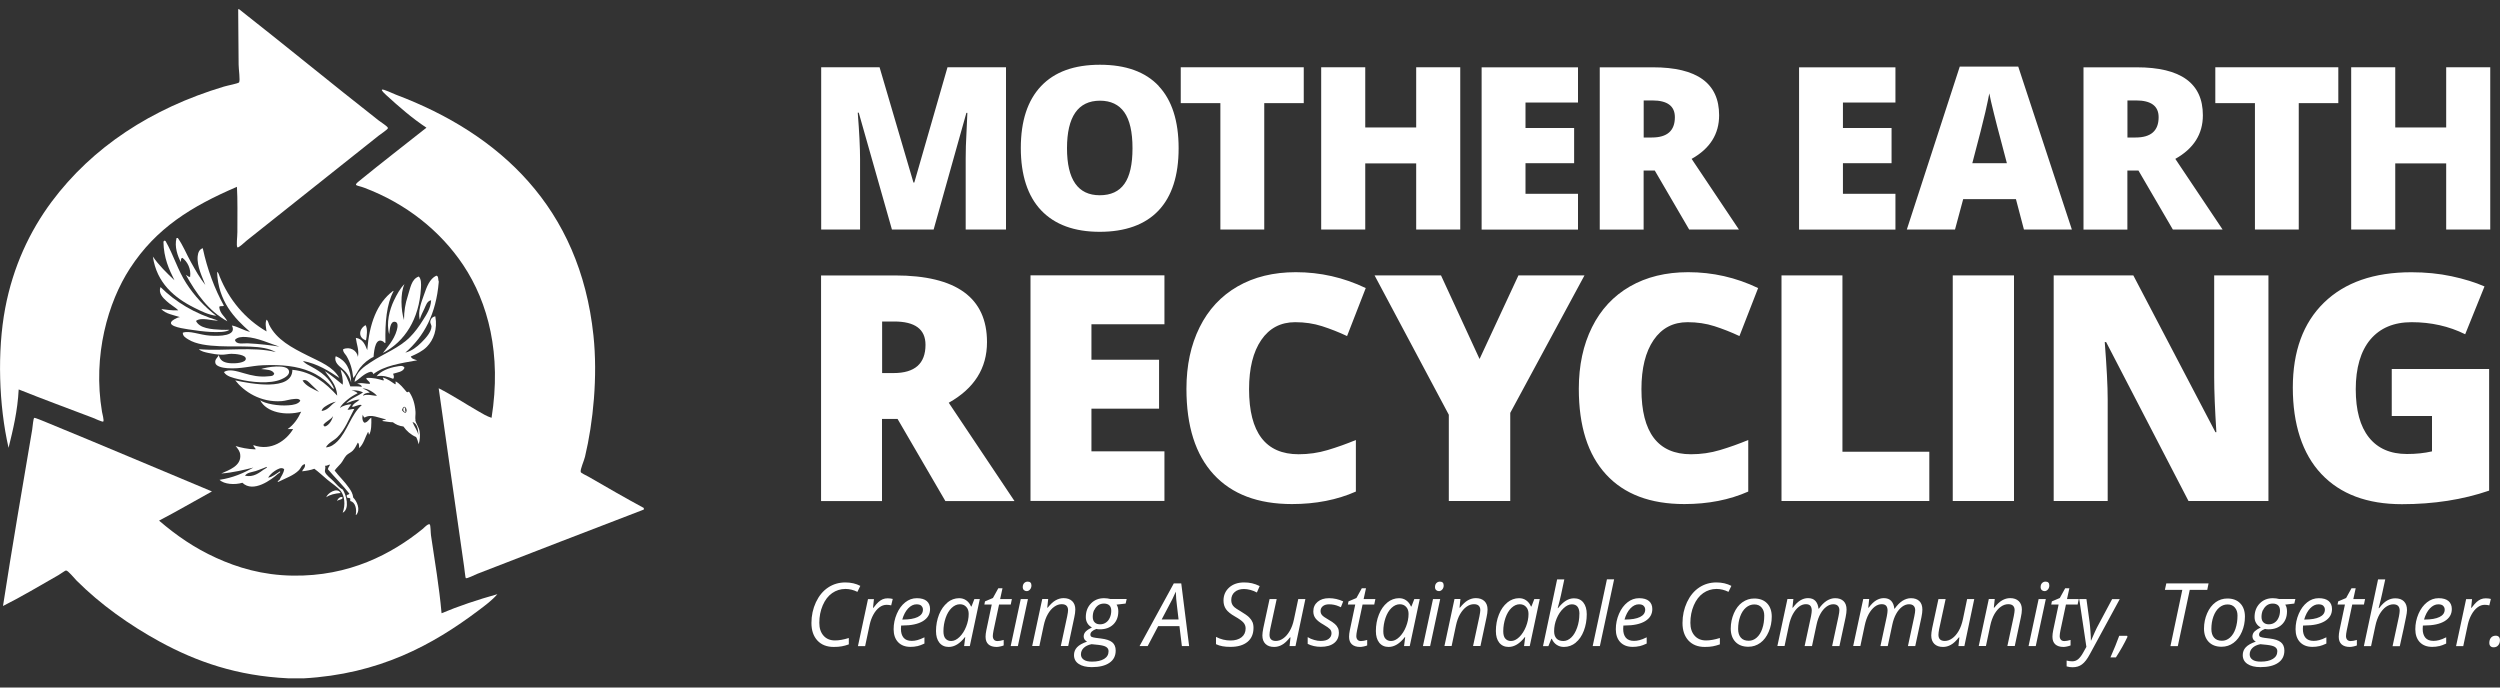
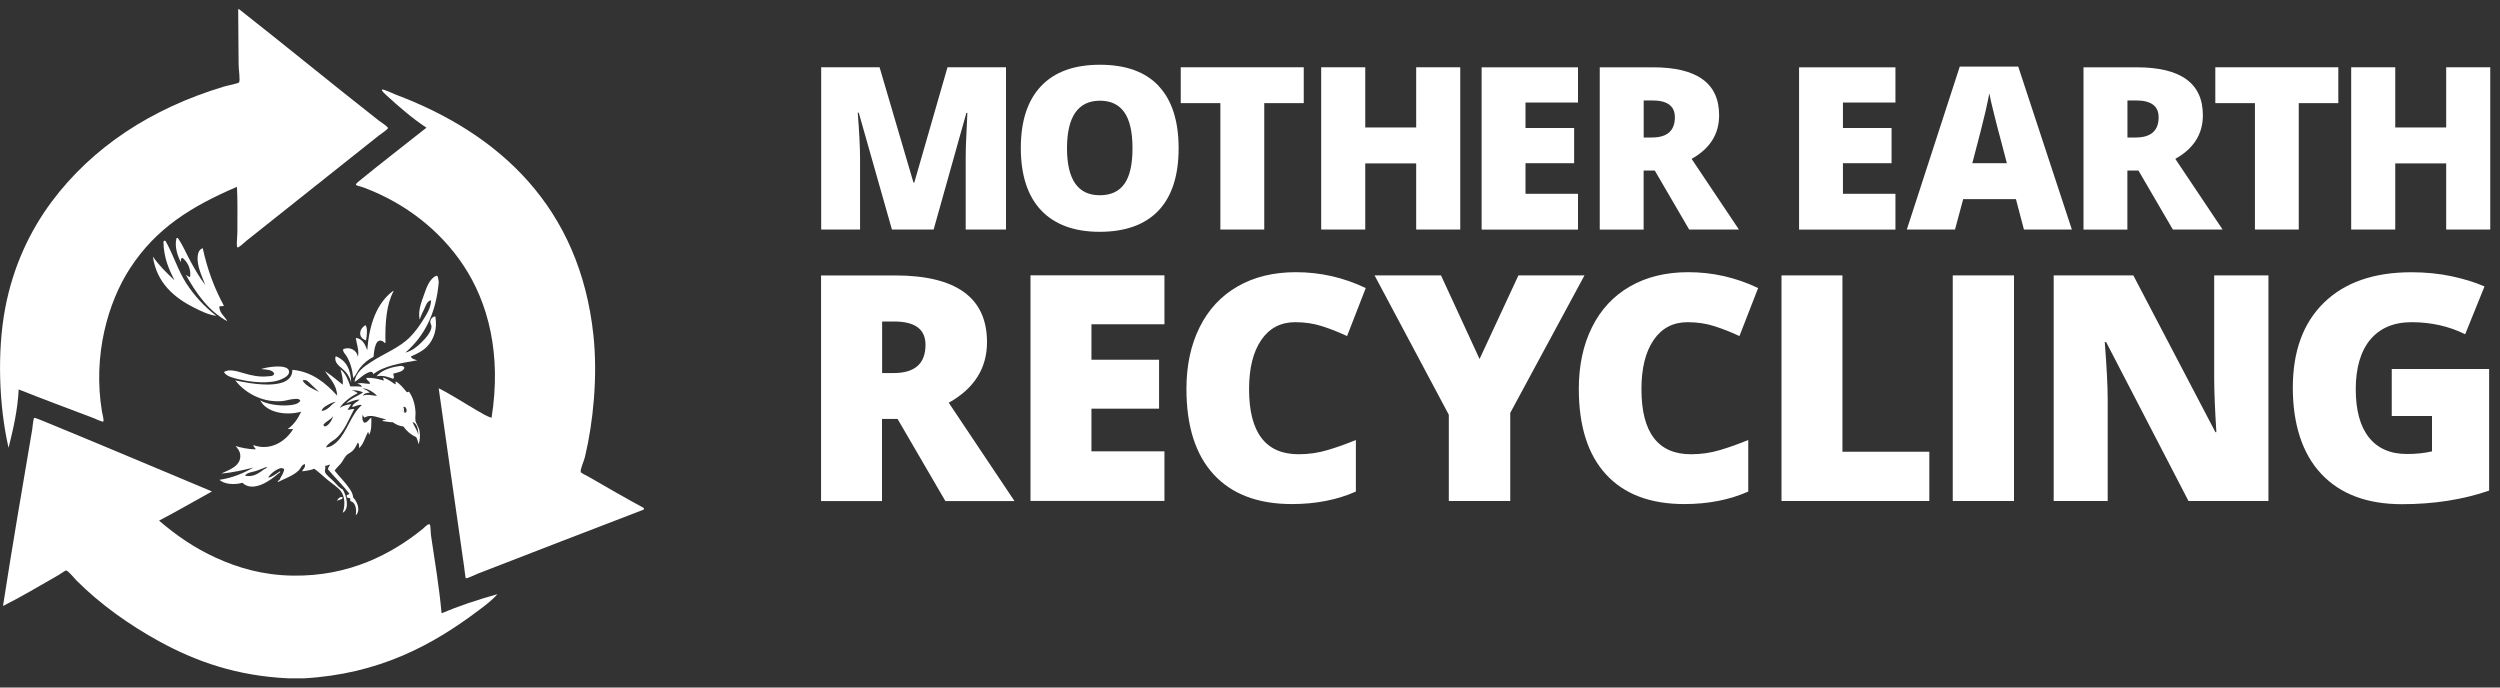
<svg xmlns="http://www.w3.org/2000/svg" id="Layer_1" version="1.1" viewBox="0 0 400 110">
  <rect x="0" y="0" width="400" height="110" fill="#333333" stroke="none" />
  <defs>
    <style>
      .st0 {
        fill: #fff;
      }

      .st1 {
        fill: none;
      }

      .st2 {
        clip-path: url(#clippath-1);
      }

      .st3 {
        clip-path: url(#clippath);
      }
    </style>
    <clipPath id="clippath">
      <rect class="st1" y="1.47" width="103.01" height="107.06" />
    </clipPath>
    <clipPath id="clippath-1">
      <rect class="st1" y="1.47" width="103.01" height="107.06" />
    </clipPath>
  </defs>
  <g>
    <path class="st0" d="M398.44,10.76h-7.05v9.63h-8.15v-9.63h-7.05v25.97h7.05v-10.59h8.15v10.59h7.05V10.76M367.81,16.5h6.32v-5.74h-19.68v5.74h6.34v20.23h7.01v-20.23ZM340.38,16.07h1.39c2.4,0,3.61.89,3.61,2.68,0,2.17-1.23,3.25-3.68,3.25h-1.31v-5.93ZM342.15,27.28l5.51,9.45h7.96l-7.57-11.31c2.94-1.65,4.41-3.97,4.41-6.98,0-5.12-3.53-7.67-10.59-7.67h-8.51v25.97h7.02v-9.45h1.78ZM315.57,26.11c1.08-4.07,1.77-6.8,2.09-8.19.31-1.39.52-2.38.63-2.98.12.65.36,1.73.74,3.23.37,1.5.69,2.73.95,3.68l1.12,4.26h-5.52ZM331.5,36.73l-8.58-26.07h-9.36l-8.47,26.07h7.71l1.31-4.87h8.44l1.28,4.87h7.67ZM303.27,31.01h-8.4v-4.9h7.78v-5.63h-7.78v-4.08h8.4v-5.63h-15.42v25.97h15.42v-5.72ZM262.98,16.07h1.39c2.4,0,3.61.89,3.61,2.68,0,2.17-1.23,3.25-3.68,3.25h-1.31v-5.93ZM264.76,27.28l5.51,9.45h7.96l-7.57-11.31c2.94-1.65,4.4-3.97,4.4-6.98,0-5.12-3.53-7.67-10.59-7.67h-8.51v25.97h7.02v-9.45h1.78ZM252.48,31.01h-8.4v-4.9h7.78v-5.63h-7.78v-4.08h8.4v-5.63h-15.42v25.97h15.42v-5.72ZM233.64,10.76h-7.05v9.63h-8.15v-9.63h-7.05v25.97h7.05v-10.59h8.15v10.59h7.05V10.76ZM202.28,16.5h6.32v-5.74h-19.68v5.74h6.34v20.23h7.02v-20.23ZM175.99,16.11c1.73,0,3.03.62,3.9,1.85.87,1.24,1.31,3.15,1.31,5.75s-.43,4.48-1.29,5.7c-.86,1.22-2.18,1.83-3.95,1.83-3.49,0-5.24-2.51-5.24-7.53s1.76-7.6,5.28-7.6ZM185.39,13.75c-2.13-2.26-5.26-3.39-9.4-3.39s-7.26,1.14-9.42,3.42c-2.16,2.28-3.24,5.58-3.24,9.9s1.09,7.7,3.26,9.98c2.17,2.28,5.3,3.43,9.37,3.43s7.27-1.14,9.41-3.41c2.14-2.27,3.21-5.6,3.21-9.96s-1.07-7.7-3.2-9.96ZM149.38,36.73l5.24-18.67h.16c-.14,2.82-.22,4.59-.24,5.31-.02.72-.03,1.38-.03,1.97v11.38h6.45V10.76h-9.36l-5.31,18.44h-.14l-5.42-18.44h-9.34v25.97h6.22v-11.28c0-1.76-.12-4.24-.37-7.42h.16l5.31,18.7h6.68Z" />
    <path class="st0" d="M382.67,66.56h6.45v5.66c-1.22.28-2.55.42-4,.42-2.65,0-4.68-.88-6.09-2.65-1.41-1.77-2.11-4.34-2.11-7.72s.78-6.09,2.33-7.94c1.56-1.85,3.76-2.78,6.61-2.78,3.11,0,5.97.64,8.57,1.93l3.09-7.65c-1.5-.66-3.26-1.2-5.27-1.63s-4.16-.64-6.43-.64c-5.99,0-10.65,1.62-13.98,4.86-3.33,3.24-4.99,7.78-4.99,13.61s1.52,10.58,4.56,13.8c3.04,3.23,7.34,4.84,12.9,4.84,5.07,0,9.72-.72,13.95-2.17v-19.46h-15.58v7.53M362.96,44.06h-8.69v16.32c0,2.21.12,5.13.35,8.77h-.15l-13.14-25.09h-12.74v36.1h8.64v-16.27c0-2.11-.16-5.16-.47-9.16h.22l13.18,25.43h12.79v-36.1ZM312.44,80.16h9.8v-36.1h-9.8v36.1ZM308.69,80.16v-7.88h-13.9v-28.22h-9.75v36.1h23.66ZM274.31,52.19c1.33.43,2.67.95,4,1.58l2.99-7.68c-3.55-1.7-7.28-2.54-11.19-2.54-3.57,0-6.68.76-9.32,2.28-2.64,1.52-4.67,3.7-6.07,6.53-1.41,2.83-2.11,6.12-2.11,9.85,0,5.98,1.45,10.54,4.36,13.7,2.9,3.16,7.08,4.74,12.53,4.74,3.8,0,7.21-.67,10.22-2v-8.25c-1.52.63-3.02,1.16-4.52,1.61-1.5.45-3.05.67-4.64.67-5.28,0-7.93-3.47-7.93-10.42,0-3.34.65-5.96,1.95-7.86,1.3-1.9,3.11-2.85,5.43-2.85,1.53,0,2.96.21,4.3.64ZM230.55,44.06h-10.62l11.88,22.3v13.8h9.83v-14.1l11.88-22h-10.57l-6.22,13.38-6.17-13.38ZM211.53,52.19c1.33.43,2.67.95,4,1.58l2.99-7.68c-3.55-1.7-7.28-2.54-11.19-2.54-3.57,0-6.68.76-9.32,2.28-2.64,1.52-4.67,3.7-6.07,6.53-1.41,2.83-2.11,6.12-2.11,9.85,0,5.98,1.45,10.54,4.36,13.7,2.91,3.16,7.08,4.74,12.53,4.74,3.8,0,7.21-.67,10.22-2v-8.25c-1.52.63-3.02,1.16-4.52,1.61-1.5.45-3.05.67-4.64.67-5.28,0-7.93-3.47-7.93-10.42,0-3.34.65-5.96,1.95-7.86,1.3-1.9,3.11-2.85,5.43-2.85,1.53,0,2.96.21,4.3.64ZM186.31,72.21h-11.68v-6.82h10.82v-7.83h-10.82v-5.68h11.68v-7.83h-21.43v36.1h21.43v-7.95ZM141.14,51.44h1.93c3.34,0,5.01,1.24,5.01,3.73,0,3.01-1.71,4.52-5.11,4.52h-1.83v-8.25ZM143.61,67.03l7.65,13.14h11.06l-10.52-15.73c4.08-2.29,6.12-5.52,6.12-9.7,0-7.11-4.91-10.67-14.72-10.67h-11.83v36.1h9.75v-13.14h2.47Z" />
-     <path class="st0" d="M398.48,103.39c.12.12.29.18.5.18.31,0,.56-.11.74-.33.18-.22.27-.49.27-.81,0-.24-.06-.42-.18-.54-.12-.12-.28-.18-.48-.18-.32,0-.58.1-.76.31-.19.21-.28.49-.28.84,0,.23.06.41.19.53M396.95,95.87c-.24.1-.46.25-.68.44-.22.19-.49.5-.82.94h-.07l.15-1.39h-.95l-1.61,7.52h1.15l.73-3.44c.13-.6.33-1.14.6-1.62.27-.49.59-.87.95-1.14.36-.28.75-.41,1.17-.41.24,0,.48.03.72.09l.25-1.03c-.23-.06-.51-.1-.82-.1-.29,0-.55.05-.79.15ZM390.9,96.94c.17.16.25.36.25.6,0,.52-.28.91-.83,1.18-.56.27-1.35.41-2.4.41h-.08c.22-.76.54-1.36.95-1.79.41-.43.86-.65,1.33-.65.36,0,.62.08.78.24ZM390.25,103.39c.33-.08.71-.22,1.14-.42v-1c-.45.22-.83.37-1.14.45-.3.08-.6.12-.89.12-.59,0-1.03-.17-1.31-.51-.28-.34-.42-.8-.42-1.4l.03-.55h.23c1.41,0,2.5-.24,3.26-.7.76-.47,1.14-1.11,1.14-1.94,0-.54-.18-.97-.53-1.27s-.88-.46-1.58-.46-1.3.22-1.86.66c-.56.44-1.02,1.05-1.36,1.84-.34.79-.51,1.61-.51,2.47s.24,1.57.72,2.07c.48.5,1.14.75,1.98.75.4,0,.76-.04,1.09-.12ZM383.97,103.37c.49-2.19.82-3.73.99-4.61.1-.48.16-.86.16-1.14,0-.6-.16-1.07-.49-1.4-.33-.33-.79-.49-1.39-.49-.46,0-.89.12-1.31.36-.42.24-.84.65-1.27,1.21h-.08c.12-.47.23-.9.33-1.3.09-.4.18-.78.26-1.14.08-.36.16-.72.23-1.07.08-.35.15-.72.24-1.09h-1.15l-2.27,10.68h1.15l.69-3.24c.15-.73.38-1.35.67-1.86.3-.51.64-.91,1.02-1.18.39-.27.78-.41,1.19-.41.67,0,1.01.34,1.01,1.02,0,.19-.04.5-.12.93l-1.02,4.75h1.15ZM375.56,102.36c-.13-.14-.2-.33-.2-.59,0-.21.04-.51.12-.91l.88-4.14h1.87l.18-.87h-1.88l.38-1.73h-.67l-.86,1.56-1.27.54-.1.5h1.18l-.87,4.13c-.08.39-.12.73-.12,1.03,0,.54.15.94.46,1.22.3.27.74.41,1.31.41.14,0,.32-.02.55-.07.23-.05.42-.1.58-.17v-.88c-.41.12-.74.18-.99.18-.24,0-.42-.07-.56-.21ZM371.73,96.94c.17.16.25.36.25.6,0,.52-.28.91-.83,1.18-.56.27-1.36.41-2.4.41h-.08c.22-.76.54-1.36.95-1.79.41-.43.86-.65,1.33-.65.36,0,.62.08.79.24ZM371.08,103.39c.33-.08.71-.22,1.14-.42v-1c-.45.22-.83.37-1.14.45-.3.08-.6.12-.89.12-.59,0-1.03-.17-1.31-.51-.28-.34-.42-.8-.42-1.4l.03-.55h.23c1.41,0,2.5-.24,3.26-.7.76-.47,1.14-1.11,1.14-1.94,0-.54-.18-.97-.53-1.27-.35-.3-.88-.46-1.58-.46s-1.3.22-1.86.66c-.56.44-1.01,1.05-1.35,1.84-.34.79-.51,1.61-.51,2.47s.24,1.57.72,2.07c.48.5,1.14.75,1.98.75.4,0,.76-.04,1.09-.12ZM362.08,97.63c.15-.33.36-.59.62-.78.27-.19.58-.28.94-.28s.66.1.86.29.3.48.3.86-.07.76-.22,1.09c-.14.34-.35.6-.62.79-.27.19-.58.29-.95.29s-.65-.1-.86-.31c-.21-.2-.31-.5-.31-.89s.08-.75.22-1.08ZM360.39,103.67c.29-.29.71-.49,1.26-.6l1.09.11c.6.07,1.02.18,1.26.34.25.17.37.39.37.67,0,.53-.23.94-.7,1.23-.47.29-1.12.44-1.95.44-.59,0-1.03-.1-1.32-.31-.3-.21-.45-.49-.45-.84,0-.41.15-.76.44-1.04ZM364.71,95.85c-.35-.09-.7-.14-1.06-.14-.85,0-1.55.28-2.1.85-.55.57-.82,1.29-.82,2.18,0,.38.09.71.28,1,.18.29.42.5.71.65-.42.2-.74.41-.98.63-.23.23-.35.5-.35.81,0,.36.18.64.54.83-.74.25-1.27.55-1.6.9-.33.35-.49.77-.49,1.25,0,.61.25,1.09.75,1.42.5.34,1.2.51,2.09.51,1.21,0,2.15-.23,2.82-.69.67-.46,1-1.11,1-1.96,0-.58-.19-1.03-.56-1.33-.37-.3-.97-.5-1.8-.6l-.8-.1c-.29-.04-.51-.09-.66-.15-.15-.06-.23-.19-.23-.38,0-.36.32-.66.95-.9.13.04.32.06.58.06.89,0,1.6-.26,2.14-.78.53-.52.8-1.22.8-2.09,0-.44-.09-.8-.28-1.08l1.45-.17.17-.73h-2.54ZM357.68,100.6c-.21.61-.51,1.09-.89,1.42-.38.34-.81.5-1.28.5-.54,0-.96-.16-1.25-.49-.29-.33-.44-.79-.44-1.39,0-.74.11-1.41.33-2.01.22-.6.52-1.07.92-1.41.4-.34.84-.51,1.34-.51s.88.16,1.16.49c.29.33.43.76.43,1.28,0,.79-.11,1.5-.32,2.11ZM354.49,96.37c-.57.41-1.02,1-1.35,1.76s-.5,1.58-.5,2.45.25,1.6.75,2.12c.5.52,1.19.78,2.06.78.71,0,1.35-.21,1.91-.62s1.01-1.01,1.34-1.77c.33-.76.49-1.58.49-2.44s-.25-1.61-.76-2.12c-.5-.52-1.19-.77-2.06-.77-.69,0-1.32.2-1.89.61ZM350.36,94.38h2.8l.21-1.04h-6.76l-.23,1.04h2.79l-1.9,9h1.18l1.91-9ZM339.07,101.74c-.36.99-.82,2.14-1.4,3.44h.88c.72-1.12,1.34-2.21,1.85-3.29l-.06-.16h-1.28ZM333.82,103.5l-.52.93c-.25.45-.51.79-.78,1.03-.27.23-.59.35-.96.35-.31,0-.61-.04-.9-.12v.93c.31.1.63.14.96.14.58,0,1.09-.15,1.5-.46.42-.31.84-.85,1.26-1.64l4.78-8.8h-1.22l-2.23,4.18c-.12.2-.29.55-.53,1.07-.24.52-.44.97-.6,1.37h-.04c0-.38-.02-.87-.07-1.49-.04-.61-.09-1.08-.13-1.4l-.51-3.74h-1.15l1.14,7.64ZM329.75,102.36c-.13-.14-.2-.33-.2-.59,0-.21.04-.51.12-.91l.88-4.14h1.87l.18-.87h-1.88l.38-1.73h-.67l-.86,1.56-1.27.54-.1.5h1.18l-.87,4.13c-.08.39-.12.73-.12,1.03,0,.54.15.94.46,1.22.3.27.74.41,1.31.41.14,0,.32-.02.55-.07.23-.05.42-.1.58-.17v-.88c-.41.12-.74.18-.99.18s-.42-.07-.56-.21ZM326.68,94.41c.12.11.27.17.45.17.2,0,.38-.09.53-.26s.23-.39.23-.64c0-.41-.2-.62-.6-.62-.23,0-.42.08-.57.24-.15.16-.22.37-.22.63,0,.21.06.36.18.48ZM327.33,95.85h-1.15l-1.61,7.52h1.15l1.61-7.52ZM322.36,103.37l.98-4.61c.1-.46.16-.87.16-1.24,0-.57-.17-1.02-.5-1.34-.34-.32-.79-.48-1.38-.48-.44,0-.86.12-1.27.35-.41.23-.83.63-1.27,1.18h-.07l.15-1.39h-.95l-1.61,7.52h1.15l.69-3.26c.15-.72.38-1.34.67-1.85.3-.51.64-.9,1.02-1.17.39-.28.78-.41,1.19-.41.36,0,.62.09.78.26.16.17.24.4.24.69,0,.18-.05.51-.14.99l-1.02,4.75h1.17ZM310.15,95.85l-1,4.64c-.1.5-.15.9-.15,1.18,0,.59.17,1.04.5,1.36.33.32.79.48,1.38.48.43,0,.86-.11,1.26-.34.41-.22.83-.62,1.28-1.19h.08l-.15,1.39h.95l1.58-7.52h-1.14l-.68,3.26c-.16.72-.38,1.34-.68,1.85-.3.51-.64.91-1.03,1.18-.39.28-.78.41-1.19.41-.67,0-1.01-.33-1.01-.98,0-.23.04-.55.12-.95l1.03-4.77h-1.17ZM302.04,103.37l.73-3.43c.14-.67.35-1.25.62-1.73.27-.49.59-.86.95-1.13.36-.27.73-.4,1.1-.4.34,0,.59.09.75.26.16.17.24.4.24.68,0,.19-.04.53-.14,1l-1.02,4.75h1.17l.99-4.61c.1-.5.15-.91.15-1.22,0-.6-.16-1.05-.48-1.36-.32-.31-.77-.47-1.35-.47-.45,0-.9.14-1.34.41-.44.28-.86.7-1.26,1.27h-.06c-.05-.53-.22-.94-.49-1.24-.28-.3-.68-.45-1.19-.45-.42,0-.83.12-1.23.36-.4.24-.79.63-1.19,1.17h-.07l.15-1.39h-.95l-1.61,7.52h1.15l.69-3.26c.15-.72.36-1.33.64-1.84.28-.51.6-.9.96-1.18.36-.28.74-.41,1.12-.41.34,0,.58.09.73.27.14.18.21.43.21.75,0,.19-.04.5-.12.93l-1.02,4.75h1.15ZM289.92,103.37l.73-3.43c.14-.67.35-1.25.62-1.73.27-.49.59-.86.95-1.13.36-.27.73-.4,1.1-.4.34,0,.59.09.74.26.16.17.24.4.24.68,0,.19-.04.53-.14,1l-1.02,4.75h1.17l.99-4.61c.1-.5.15-.91.15-1.22,0-.6-.16-1.05-.48-1.36s-.77-.47-1.35-.47c-.45,0-.9.14-1.34.41-.44.28-.86.7-1.26,1.27h-.06c-.05-.53-.22-.94-.49-1.24s-.68-.45-1.19-.45c-.42,0-.83.12-1.23.36-.4.24-.79.63-1.19,1.17h-.07l.15-1.39h-.95l-1.61,7.52h1.15l.69-3.26c.15-.72.36-1.33.64-1.84.28-.51.6-.9.96-1.18.36-.28.74-.41,1.12-.41.34,0,.59.09.73.27s.21.43.21.75c0,.19-.04.5-.12.93l-1.02,4.75h1.15ZM281.96,100.6c-.21.61-.51,1.09-.89,1.42-.38.34-.81.5-1.28.5-.54,0-.96-.16-1.25-.49-.29-.33-.44-.79-.44-1.39,0-.74.11-1.41.33-2.01.22-.6.52-1.07.92-1.41.4-.34.84-.51,1.34-.51s.88.16,1.16.49c.29.33.43.76.43,1.28,0,.79-.1,1.5-.32,2.11ZM278.77,96.37c-.57.41-1.02,1-1.35,1.76-.33.77-.5,1.58-.5,2.45s.25,1.6.75,2.12c.5.52,1.19.78,2.07.78.71,0,1.34-.21,1.91-.62s1.01-1.01,1.34-1.77c.33-.76.49-1.58.49-2.44s-.25-1.61-.75-2.12c-.5-.52-1.19-.77-2.06-.77-.69,0-1.32.2-1.89.61ZM276.55,94.71l.47-.97c-.69-.36-1.49-.55-2.39-.55-1.03,0-1.95.27-2.76.81-.82.54-1.46,1.32-1.95,2.35-.48,1.03-.72,2.14-.72,3.33s.32,2.11.95,2.8c.63.68,1.5,1.03,2.61,1.03.5,0,.93-.03,1.29-.1s.73-.17,1.13-.31v-1.02c-.84.26-1.57.39-2.21.39-.78,0-1.4-.26-1.84-.77-.45-.51-.67-1.19-.67-2.05,0-1.01.18-1.94.55-2.8.37-.86.87-1.51,1.5-1.95.63-.44,1.34-.67,2.14-.67.65,0,1.28.16,1.91.47ZM262.98,96.94c.17.16.25.36.25.6,0,.52-.28.91-.83,1.18-.56.27-1.35.41-2.4.41h-.08c.22-.76.54-1.36.95-1.79.41-.43.86-.65,1.33-.65.36,0,.62.08.78.24ZM262.33,103.39c.33-.08.71-.22,1.14-.42v-1c-.45.22-.83.37-1.14.45-.3.08-.6.12-.89.12-.59,0-1.03-.17-1.31-.51-.28-.34-.42-.8-.42-1.4l.03-.55h.23c1.41,0,2.5-.24,3.26-.7.76-.47,1.14-1.11,1.14-1.94,0-.54-.18-.97-.53-1.27-.35-.3-.88-.46-1.58-.46s-1.3.22-1.86.66c-.56.44-1.02,1.05-1.36,1.84-.34.79-.51,1.61-.51,2.47s.24,1.57.72,2.07c.48.5,1.14.75,1.98.75.4,0,.76-.04,1.09-.12ZM258.26,92.69h-1.15l-2.28,10.68h1.15l2.28-10.68ZM252.7,98.24c0,.77-.12,1.5-.36,2.18-.24.68-.55,1.21-.94,1.58-.39.37-.81.56-1.26.56-.48,0-.85-.13-1.1-.4-.25-.27-.38-.65-.38-1.16,0-.69.13-1.37.4-2.02.27-.66.63-1.21,1.09-1.64.45-.43.9-.65,1.34-.65.82,0,1.22.52,1.22,1.56ZM252.1,102.83c.56-.45,1-1.09,1.31-1.9s.47-1.7.47-2.65c0-.79-.18-1.41-.54-1.87s-.86-.68-1.51-.68c-.44,0-.87.13-1.28.38-.41.25-.83.65-1.26,1.19h-.06c.22-.79.39-1.47.52-2.06.13-.59.31-1.43.54-2.54h-1.15l-2.26,10.68h.86l.48-1.17h.07c.17.4.42.72.76.95.34.23.73.35,1.17.35.71,0,1.34-.23,1.9-.68ZM240.84,102.17c-.22-.26-.32-.65-.32-1.17,0-.74.12-1.45.35-2.13.23-.67.55-1.21.96-1.6.41-.39.85-.59,1.33-.59.42,0,.75.14,1.01.42.26.28.39.65.39,1.13,0,.68-.14,1.36-.41,2.04-.28.68-.63,1.23-1.07,1.66-.44.42-.88.63-1.32.63-.39,0-.69-.13-.91-.39ZM241.17,96.41c-.57.46-1.02,1.1-1.34,1.91-.33.81-.49,1.7-.49,2.65,0,.79.18,1.41.54,1.86.36.45.86.68,1.5.68.91,0,1.77-.52,2.59-1.57h.06l-.18,1.43h.91l1.6-7.52h-.87l-.46,1.18h-.08c-.18-.43-.44-.75-.77-.98-.33-.23-.7-.34-1.13-.34-.68,0-1.31.23-1.88.69ZM236.87,103.37l.98-4.61c.1-.46.16-.87.16-1.24,0-.57-.17-1.02-.5-1.34-.34-.32-.8-.48-1.38-.48-.44,0-.86.12-1.27.35-.41.23-.83.63-1.27,1.18h-.07l.15-1.39h-.95l-1.61,7.52h1.15l.69-3.26c.15-.72.37-1.34.67-1.85.3-.51.64-.9,1.02-1.17.39-.28.78-.41,1.19-.41.36,0,.62.09.78.26s.24.4.24.69c0,.18-.05.51-.14.99l-1.02,4.75h1.17ZM229.78,94.41c.12.11.27.17.45.17.2,0,.38-.09.53-.26.15-.17.23-.39.23-.64,0-.41-.2-.62-.6-.62-.23,0-.42.08-.57.24s-.22.37-.22.63c0,.21.06.36.18.48ZM230.43,95.85h-1.15l-1.61,7.52h1.15l1.61-7.52ZM221.65,102.17c-.22-.26-.32-.65-.32-1.17,0-.74.12-1.45.35-2.13.23-.67.55-1.21.96-1.6.41-.39.85-.59,1.33-.59.42,0,.75.14,1.01.42.26.28.39.65.39,1.13,0,.68-.14,1.36-.41,2.04-.27.68-.63,1.23-1.07,1.66-.44.42-.88.63-1.32.63-.39,0-.69-.13-.91-.39ZM221.97,96.41c-.57.46-1.02,1.1-1.34,1.91-.33.81-.49,1.7-.49,2.65,0,.79.18,1.41.54,1.86.36.45.86.68,1.5.68.91,0,1.77-.52,2.59-1.57h.06l-.18,1.43h.91l1.6-7.52h-.87l-.46,1.18h-.08c-.18-.43-.44-.75-.77-.98-.33-.23-.7-.34-1.13-.34-.68,0-1.31.23-1.88.69ZM217.21,102.36c-.13-.14-.2-.33-.2-.59,0-.21.04-.51.12-.91l.88-4.14h1.87l.18-.87h-1.88l.38-1.73h-.67l-.86,1.56-1.27.54-.1.5h1.18l-.87,4.13c-.08.39-.12.73-.12,1.03,0,.54.15.94.46,1.22.3.27.74.41,1.31.41.14,0,.32-.02.55-.07.23-.05.42-.1.58-.17v-.88c-.41.12-.74.18-.99.18s-.42-.07-.56-.21ZM214.06,100.47c-.1-.23-.26-.44-.48-.63-.21-.2-.56-.43-1.05-.71-.51-.29-.84-.52-1-.71-.16-.18-.24-.4-.24-.66,0-.32.12-.57.36-.77.24-.2.58-.3,1-.3.55,0,1.05.1,1.51.3l.38.17.37-.94c-.73-.34-1.48-.51-2.26-.51s-1.36.19-1.83.58c-.46.39-.69.89-.69,1.53,0,.44.12.82.37,1.14.25.32.67.65,1.26.98.53.31.88.56,1.04.73.16.18.24.4.24.66,0,.36-.15.65-.44.88-.29.23-.73.34-1.3.34-.31,0-.66-.05-1.03-.16-.37-.1-.72-.25-1.04-.45v1.08c.62.31,1.32.47,2.09.47.92,0,1.63-.2,2.14-.6.51-.4.76-.96.76-1.67,0-.28-.05-.54-.16-.77ZM203.13,95.85l-1,4.64c-.1.5-.15.9-.15,1.18,0,.59.17,1.04.5,1.36.33.32.79.48,1.38.48.43,0,.86-.11,1.26-.34.41-.22.83-.62,1.28-1.19h.08l-.15,1.39h.95l1.58-7.52h-1.14l-.69,3.26c-.15.72-.38,1.34-.68,1.85-.3.51-.64.91-1.03,1.18-.39.28-.78.41-1.19.41-.67,0-1.01-.33-1.01-.98,0-.23.04-.55.12-.95l1.03-4.77h-1.17ZM200.37,99.5c-.12-.28-.3-.53-.54-.76-.24-.23-.69-.55-1.36-.95-.48-.28-.81-.5-.98-.65-.17-.16-.29-.32-.37-.5-.08-.18-.12-.39-.12-.63,0-.54.19-.98.56-1.29.37-.32.87-.48,1.48-.48.31,0,.66.05,1.04.15.38.1.71.24,1.02.41l.45-1.03c-.43-.21-.85-.36-1.24-.45-.39-.09-.81-.13-1.26-.13-.98,0-1.78.27-2.38.81-.6.54-.91,1.23-.91,2.09,0,.53.13.99.4,1.38.27.39.75.78,1.44,1.17.65.37,1.1.69,1.34.96.24.27.36.59.36.94,0,.6-.22,1.08-.65,1.42-.43.34-1.02.52-1.76.52-.81,0-1.59-.19-2.33-.58v1.17c.33.15.67.27,1.04.33.37.07.79.1,1.28.1,1.17,0,2.07-.27,2.72-.8.64-.53.96-1.28.96-2.25,0-.37-.06-.69-.18-.96ZM185.87,99.11c.94-1.77,1.51-2.85,1.71-3.25.2-.4.38-.8.55-1.2.02.78.09,1.58.2,2.4l.24,2.05h-2.7ZM189.09,103.37h1.17l-1.26-10.03h-1.19l-5.48,10.03h1.3l1.68-3.19h3.4l.39,3.19ZM175.08,97.63c.15-.33.36-.59.62-.78.27-.19.58-.28.94-.28s.66.1.86.29c.2.2.3.48.3.86s-.07.76-.22,1.09c-.14.34-.35.6-.62.79-.27.19-.58.29-.95.29s-.65-.1-.86-.31c-.21-.2-.31-.5-.31-.89s.07-.75.22-1.08ZM173.39,103.67c.29-.29.71-.49,1.26-.6l1.09.11c.6.07,1.02.18,1.26.34.25.17.37.39.37.67,0,.53-.23.94-.7,1.23-.47.29-1.12.44-1.95.44-.59,0-1.03-.1-1.32-.31-.3-.21-.45-.49-.45-.84,0-.41.15-.76.44-1.04ZM177.71,95.85c-.35-.09-.7-.14-1.06-.14-.85,0-1.55.28-2.1.85-.55.57-.82,1.29-.82,2.18,0,.38.09.71.27,1,.18.29.42.5.71.65-.42.2-.74.41-.97.63-.23.23-.35.5-.35.81,0,.36.18.64.54.83-.74.25-1.27.55-1.6.9-.33.35-.49.77-.49,1.25,0,.61.25,1.09.76,1.42.5.34,1.2.51,2.09.51,1.21,0,2.15-.23,2.82-.69.67-.46,1-1.11,1-1.96,0-.58-.19-1.03-.56-1.33-.37-.3-.97-.5-1.8-.6l-.8-.1c-.29-.04-.51-.09-.66-.15-.15-.06-.23-.19-.23-.38,0-.36.32-.66.95-.9.13.04.33.06.58.06.89,0,1.6-.26,2.14-.78.53-.52.8-1.22.8-2.09,0-.44-.09-.8-.28-1.08l1.45-.17.17-.73h-2.55ZM170.91,103.37l.98-4.61c.1-.46.16-.87.16-1.24,0-.57-.17-1.02-.5-1.34-.34-.32-.79-.48-1.38-.48-.44,0-.86.12-1.27.35-.41.23-.83.63-1.27,1.18h-.07l.15-1.39h-.95l-1.61,7.52h1.15l.69-3.26c.15-.72.37-1.34.67-1.85.29-.51.63-.9,1.02-1.17.39-.28.78-.41,1.19-.41.36,0,.62.09.78.26.16.17.24.4.24.69,0,.18-.04.51-.14.99l-1.02,4.75h1.17ZM163.82,94.41c.12.11.27.17.45.17.2,0,.38-.09.53-.26.15-.17.23-.39.23-.64,0-.41-.2-.62-.6-.62-.23,0-.42.08-.57.24s-.22.37-.22.63c0,.21.06.36.18.48ZM164.47,95.85h-1.15l-1.61,7.52h1.15l1.61-7.52ZM159.05,102.36c-.13-.14-.2-.33-.2-.59,0-.21.04-.51.12-.91l.88-4.14h1.87l.18-.87h-1.88l.38-1.73h-.67l-.86,1.56-1.27.54-.1.5h1.18l-.87,4.13c-.08.39-.12.73-.12,1.03,0,.54.15.94.46,1.22.3.27.74.41,1.31.41.14,0,.32-.02.55-.07.23-.05.42-.1.58-.17v-.88c-.41.12-.74.18-.99.18-.24,0-.42-.07-.56-.21ZM151.27,102.17c-.22-.26-.32-.65-.32-1.17,0-.74.12-1.45.35-2.13.23-.67.55-1.21.96-1.6.41-.39.85-.59,1.33-.59.42,0,.75.14,1.01.42.26.28.39.65.39,1.13,0,.68-.14,1.36-.41,2.04-.27.68-.63,1.23-1.07,1.66-.44.42-.88.63-1.32.63-.39,0-.69-.13-.91-.39ZM151.6,96.41c-.57.46-1.02,1.1-1.35,1.91-.32.81-.49,1.7-.49,2.65,0,.79.18,1.41.54,1.86.36.45.86.68,1.5.68.91,0,1.77-.52,2.59-1.57h.05l-.18,1.43h.91l1.6-7.52h-.87l-.46,1.18h-.08c-.18-.43-.44-.75-.77-.98-.33-.23-.7-.34-1.13-.34-.68,0-1.31.23-1.88.69ZM147.42,96.94c.17.16.25.36.25.6,0,.52-.28.91-.83,1.18-.56.27-1.36.41-2.4.41h-.08c.22-.76.54-1.36.95-1.79.41-.43.86-.65,1.33-.65.36,0,.62.08.79.24ZM146.77,103.39c.33-.08.71-.22,1.14-.42v-1c-.45.22-.83.37-1.14.45-.3.08-.6.12-.89.12-.59,0-1.03-.17-1.31-.51-.28-.34-.42-.8-.42-1.4l.03-.55h.23c1.41,0,2.5-.24,3.26-.7.76-.47,1.14-1.11,1.14-1.94,0-.54-.18-.97-.53-1.27-.35-.3-.88-.46-1.58-.46s-1.3.22-1.86.66c-.56.44-1.01,1.05-1.35,1.84-.34.79-.51,1.61-.51,2.47s.24,1.57.72,2.07,1.14.75,1.98.75c.4,0,.76-.04,1.09-.12ZM141.25,95.87c-.24.1-.46.25-.68.44-.22.19-.49.5-.82.94h-.07l.15-1.39h-.95l-1.61,7.52h1.15l.73-3.44c.13-.6.33-1.14.6-1.62.27-.49.59-.87.95-1.14.36-.28.75-.41,1.17-.41.24,0,.48.03.72.09l.25-1.03c-.23-.06-.51-.1-.82-.1-.29,0-.55.05-.79.15ZM137.18,94.71l.47-.97c-.69-.36-1.49-.55-2.39-.55-1.03,0-1.95.27-2.76.81-.82.54-1.46,1.32-1.95,2.35-.48,1.03-.72,2.14-.72,3.33s.32,2.11.95,2.8c.63.68,1.5,1.03,2.61,1.03.5,0,.93-.03,1.29-.1.36-.06.73-.17,1.13-.31v-1.02c-.84.26-1.57.39-2.21.39-.78,0-1.4-.26-1.84-.77-.45-.51-.67-1.19-.67-2.05,0-1.01.18-1.94.55-2.8.37-.86.87-1.51,1.5-1.95.63-.44,1.34-.67,2.14-.67.65,0,1.28.16,1.91.47Z" />
  </g>
  <g>
    <g class="st3">
      <path class="st0" d="M38.11,1.47h.14c7.53,5.91,14.73,11.84,22.33,17.8.39.31,1.49.97,1.49,1.22,0,.21-1.08.89-1.49,1.22-7.15,5.68-14.01,11.12-21.11,16.78-.23.18-1.35,1.27-1.49,1.08-.2-.27,0-1.68,0-2.44,0-2.48.05-5.25-.07-7.24-7.27,3.13-12.91,6.58-17.12,13.06-3.51,5.4-5.98,13.92-4.47,22.94.03.2.37,1.43.2,1.56-.14.1-1.42-.51-1.69-.61-4.16-1.58-7.86-2.94-11.84-4.53-.18,3.47-.9,6.41-1.62,9.34-1.56-6.8-1.84-15.44-.54-22.33,1.26-6.67,3.94-12.35,7.44-17.05,6.49-8.7,15.92-14.92,27.54-18.41.58-.18,2.32-.5,2.44-.68.21-.33-.07-2.08-.07-2.84,0-3-.08-6.49-.07-8.87" />
      <path class="st0" d="M103.01,81.26v.27c-8.84,3.39-17.8,6.85-26.66,10.29-.4.16-1.66.81-1.83.68-.06-.05-.2-1.41-.27-1.89-1.36-9.6-2.75-19.08-4.06-28.49,2.16,1.09,4.25,2.48,6.29,3.65.7.41,1.41.84,2.17,1.08,1.62-10.18-.53-18.43-4.53-24.43-3.68-5.51-9.18-9.87-15.84-12.38-1.19-.45-1.84-.25-.81-1.08,3.64-2.97,7.23-5.73,10.76-8.53-2.3-1.52-4.37-3.33-6.43-5.21-.13-.12-.86-.77-.68-.88.21-.13,1.87.68,2.23.81,16.62,6.26,29.44,18.06,31.6,38.51.7,6.6-.04,13.92-1.35,19.42-.15.65-.8,2.04-.68,2.44.06.19.76.48,1.22.74,2.92,1.69,6.13,3.54,8.86,5.01" />
      <path class="st0" d="M48.53,108.53h-2.44c-8.16-.39-14.62-2.64-20.57-5.89-4.84-2.65-9.48-5.96-13.26-9.74-.42-.42-1.36-1.62-1.69-1.62-.17,0-.87.55-1.22.74-3.1,1.76-5.84,3.42-8.87,4.94,1.45-9.37,3.09-18.93,4.67-28.22.1-.62.16-1.79.34-1.89.08-.04,1.45.52,1.83.68,8.92,3.66,17.87,7.46,26.59,11.1-2.83,1.55-5.58,3.17-8.46,4.67,2.79,2.39,5.65,4.37,9.14,5.96,3.38,1.54,7.37,2.77,12.25,2.84,9.02.14,15.83-3.45,20.84-7.51.07-.06.86-.9,1.08-.68.15.14.13,1.26.2,1.76.63,4.3,1.3,8.11,1.69,12.45,2.62-1.11,5.83-2.19,8.93-3.05-.86.99-1.93,1.78-2.98,2.57-7.39,5.57-15.94,10.23-28.08,10.9" />
    </g>
    <g class="st2">
      <path class="st0" d="M32.85,45.59c-.44-1.17-1.38-2.98-1.22-4.6.06-.58.26-1.09.81-1.28.74,3.45,1.9,6.49,3.38,9.2-.15.16-.66-.03-.74.2.1,1.1.9,1.49,1.29,2.3-3.01-1.68-4.96-4.42-6.63-7.44.23.1.34.34.68.34.18-1.33-.45-2.44-1.22-3.05-.29.02-.24.39-.27.68-.49-.95-1.06-2.48-.68-3.86h.2c.84,1.18,1.38,2.58,2.1,3.86.72,1.29,1.42,2.55,2.3,3.65" />
      <path class="st0" d="M26.28,38.48c.05.04.11.07.2.07,1.27,2.22,1.97,4.68,3.32,6.77,1.31,2.03,2.93,3.77,4.81,5.21-1.26-.16-2.43-.74-3.52-1.29-3.19-1.59-6.03-3.98-6.63-8.19.98,1.43,2.21,2.61,3.45,3.79-.88-1.76-1.71-3.57-1.76-6.16.02-.09.12-.11.14-.2" />
      <path class="st0" d="M70.2,45.05v.07c-.42,5.13-2.37,8.73-5.35,11.3,1-.25,1.84-.89,2.57-1.62.55-.55,1.61-1.63,1.62-2.57,0-.22-.22-.52-.2-.74.02-.37.27-.79.81-.88.38,2.06-.28,3.78-1.35,4.87-.69.71-1.66,1.16-2.57,1.56.14.4.62.46,1.02.61-2.63.46-5.32.86-7.04,2.23.04-.29-.18-.31-.34-.41-1.15.23-1.88,1.24-2.64,1.63.2-1.59,1.54-2.46,2.64-3.18,2.12-1.4,4.48-2.23,6.23-3.99.8-.81,1.46-1.72,2.03-2.64.56-.9,1.29-1.91,1.35-3.25-.66.12-.84.85-1.08,1.35-.27.57-.58,1.15-.74,1.76-.33-1.38.27-2.82.68-3.99.42-1.21.89-2.55,1.96-3.05.42.03.25.65.41.95" />
      <path class="st0" d="M62.89,46.54c.06-.01.06.03.07.07-1.11,2.05-1.36,4.96-1.29,8.19-.05.24-.25-.08-.34-.14-1.2-.74-1.46,1.14-1.56,2.44-.82.37-1.59,1.03-2.17,1.76-.39.5-.63,1.14-1.08,1.62-.15-1.43-.5-2.54-1.08-3.52-.21-.34-.59-.62-.54-1.08,1.08-.49,2.21.18,2.37,1.22.22-1.08-.23-2.07-.34-3.04,1.11.15,1.47,1.06,1.83,1.96.33-4.21,1.54-7.53,4.13-9.47" />
      <path class="st0" d="M58.49,52.02c.36.53.2,1.79.07,2.44-1.28-.4-1.18-1.81-.07-2.44" />
      <path class="st0" d="M56.19,61.22c-.26-.97-.72-1.64-1.42-2.23-.48-.41-1.34-1-1.08-1.96h.13c1.53.66,2.32,2.05,2.37,4.2" />
      <path class="st0" d="M64.72,58.85c-.26.67-1.13.72-1.83.95.09.22.25.63,0,.81-.73-.29-1.61-.61-2.64-.41.6-.78,1.93-1.36,3.25-1.56.4-.06.97-.25,1.22.2" />
      <path class="st0" d="M35.82,59.53c.82-.55,2.04-.15,3.25.2,1.24.36,2.37.63,3.93.47.38-.04.72,0,.88-.41-.28-.67-1.24-.65-2.1-.74.76-.3,4.27-.91,4.47.34.1.64-.72,1.07-1.22,1.29-1.82.8-4.85.48-6.83,0-.96-.23-1.98-.46-2.37-1.15" />
-       <path class="st0" d="M64.59,65.21h.2c.11.24-.06.45.14.68-.45.09-.46-.41-.34-.68" />
+       <path class="st0" d="M64.59,65.21c.11.24-.06.45.14.68-.45.09-.46-.41-.34-.68" />
      <path class="st0" d="M54.84,79.63c-.1.38-.69.26-.88.54-.07-.22.57-.93.88-.54" />
-       <path class="st0" d="M62.28,53.51c-.52-1.8.05-3.96.74-5.41.48-1.01,1.04-2.01,1.69-2.64-.68,1.5-.56,4.14-.07,5.75.01-1.49.2-2.6.61-3.86.42-1.29.57-2.7,1.76-3.11.4.42.38,1.16.34,1.89-.28,4.91-2.58,8.54-6.09,10.35.56-.76,1.79-2.04,2.23-3.65.15-.53.26-1.31-.34-1.35-.72-.05-.8,1.24-.88,2.03" />
-       <path class="st0" d="M25.81,49.45c.64.06,1.71.27,2.71.2-.43-.47-1.27-.9-1.89-1.49-.57-.53-1.32-1.24-.95-2.23,2.44,2.41,5.46,4.24,9.2,5.35-.89.09-2.68-.6-3.52.07.57,1.19,2.39,1.34,4.13,1.42.42.02.82-.01,1.22,0-.51.4-1.89.39-3.05.34-.88-.04-2.43-.24-3.52-.41-1.39-.21-3.92-.65-2.23-1.62.28-.16.6-.32.88-.34-1.07-.35-2.31-.53-2.98-1.29" />
-       <path class="st0" d="M54.5,78.88c-.91.08-1.73.26-2.3.68.15-.6,1.73-1.7,2.3-.68" />
-       <path class="st0" d="M44.76,55.47c-1.28-.22-3.38-.46-5.14-.54-.71-.03-1.82.26-2.03-.54.38-.47,1.13-.51,1.76-.47,1.9.11,3.88,1.08,5.41,1.56M54.3,60.48c-.99-1.8-3.11-2.6-5.08-3.59-2.5-1.25-4.98-2.54-6.16-4.94-.12-.25-.14-.6-.41-.81-.26.52-.09,1.32,0,1.89-3.41-1.97-6-5.06-7.51-8.8-.1-.24-.15-.58-.41-.74.19,4.75,2.79,7.43,5.28,9.61-1.03-.23-2.01-.87-2.91-1.02.88,1.69-2,1.73-3.52,1.62-1.63-.11-3.22-.85-4.33-.47-.04.55.5.85.88,1.08,1.24.78,3.14,1,5.01,1.08,3.27.14,6.89-.27,9,.95-3.58-.93-8.4-.12-12.32-.47.33.34.94.48,1.56.61.59.13,1.3.24,1.96.27.66.03,1.16-.14,1.69-.14.59,0,2.33.13,2.3.81-.03.62-1.64.79-2.64.68-1.04-.12-1.48-.49-1.69-1.29-.17.44-.68.66-.54,1.29.12.53,1.18.76,1.9.81,2.18.16,3.79-.39,5.68-.47,3.01-.13,5.46.12,7.58,1.01,1.21.51,2.24,1.24,3.04,2.03.29.28.5.7.81.74-.68-1.69-2.1-2.71-3.59-3.52-.49-.27-1.05-.51-1.42-.95,2.38.46,4.11,1.58,5.82,2.71" />
      <path class="st0" d="M66.95,69.61c-.2-.81-.67-1.36-.95-2.1.75.26.91,1.12.95,2.1M64.92,66.03c-.35.02-.44-.24-.61-.41.08-.21.14-.44.34-.54.38.02.54.69.27.95M60.32,63.32c-.49.05-1.63-.36-2.23,0,0-.26.56-.53,1.08-.47-.28-.33-.7-.52-1.15-.68.65-.1,1.79.58,2.3,1.15M58.09,62.78c-.87.62-2,.98-2.71,1.76.7-.22,1.26-.59,2.17-.61-.39.4-1.01.57-1.22,1.15.39.09,1.07-.45,1.56-.27-1.73,1.5-2.31,4.2-3.92,5.82-.44.44-1.06.92-1.83.95.41-.76,1.24-1.04,1.83-1.62,1.23-1.22,1.86-2.92,2.71-4.53-.42-.01-.67.15-1.08.13.2-.3.39-.6.61-.88-.53.01-1.43.24-1.83.61.21-.49.74-.95,1.22-1.35.49-.41,1.06-.75,1.62-1.02-.2-.25-.57-.33-.88-.47-.13-.05.07-.11.07,0,.7-.03,1.24.12,1.69.34M53.76,64.27c-.83.44-1.18,1.35-2.3,1.49.05-.3.27-.51.51-.68.15-.1.3-.19.43-.27.29-.17.63-.35.99-.46.12-.04.24-.06.37-.08M51.05,62.71c-.81-.41-2.11-.91-2.64-1.83.6-.29,1.05.33,1.42.68.43.39.84.82,1.22,1.15M51.73,67.99c.4-.59,1.18-.8,1.56-1.42-.03.14-.09.3-.16.47-.15.34-.38.7-.68.95-.15.12-.32.22-.51.27-.01-.1-.11-.13-.17-.19-.02-.02-.03-.05-.04-.08M42.25,75.09c-.72.51-1.67,1.33-3.05,1.02.33-.52,1.09-.55,1.69-.74.16-.05.31-.11.46-.16.31-.11.6-.22.89-.34.14-.06.28-.12.41-.17.22.08-.22.28-.41.41M66.48,67.24c-.08-.46.03-.92,0-1.35-.09-1.28-.41-2.29-1.01-3.18-.18-.14-.17.15-.41,0-.54-.61-1.01-1.29-1.76-1.69-.04.14.08.44-.07.47-.62-.4-1.17-.86-1.96-1.08-.04.18.28.34.07.47-.8-.24-1.61-.47-2.71-.41-.12.32.69.6.54.95-.69,0-1.46-.27-2.03,0,.36,0,.8.28.74.47-.54-.09-1.19-.07-1.83-.07-.37-1.06-.75-2.09-1.56-2.71.19.74.44,1.61.34,2.44-.93-.74-1.82-1.52-2.84-2.17.77,1.2,1.85,2.08,1.96,3.92-1.78-1.94-3.96-3.84-7.17-4.13,0,3.49-6.75,2.22-9.14,1.69,1.38,1.77,4.03,3.57,7.44,3.32.59-.04,1.34-.31,1.96-.34.33-.02.82-.11,1.01.27-.3.55-1.15.69-1.89.74-1.67.13-3.73-.25-4.53-.81,1,1.97,4.09,2.51,6.56,1.83-.52,1.12-1.19,2.1-2.17,2.78h.88c-1.08,1.82-3.5,3.6-6.36,2.57,0,.3.42.52.34.68-1.18-.02-2.45-.3-3.18-.54.35.45.69.81.74,1.42.17,1.77-1.81,2.43-3.04,2.98,1.85-.13,3.73-.6,5.14-.95-1.57.89-3.28,1.64-5.41,1.96.7.72,2.45.84,3.65.47,1.73,1.68,4.65-.49,5.68-1.42.13-.11.46-.21.34-.41-.57.35-1.26.95-1.9,1.01.21-.36.63-.79,1.08-1.08.38-.24,1.06-.68,1.49-.27-.1.71-.49,1.13-.74,1.69-.08.06-.5.33-.2.34,1.18-.6,2.44-1,3.32-1.89.31-.32.39-.87.95-.95.07.61-.32.76-.47,1.15.71-.08,1.39-.19,1.96-.41.67.49,1.35,1.12,2.1,1.76.65.55,1.6,1.15,2.1,1.76.65.8.81,2.24.34,3.52,1.19-.61.56-2.91,0-3.72-.53-.25-.97-.81-1.49-1.35-.38-.41-1.21-.97-1.35-1.49-.06-.24.18-.69,0-.95.36.02.51-.17.81-.2-.08.29-.29.43-.34.75,1.13,1.33,2.38,2.54,3.45,3.92-.07.17-.57.14-.41.34-.12.43.36.27.54.41v.41c.82.19,1.06,1.26.88,2.23h.07c.76-.85.09-2.23-.47-2.77-.09-.69-.35-1.09-.68-1.56-.71-1.03-1.61-1.85-2.3-2.77.29-.43.68-.75,1.01-1.15.33-.4.53-.92.88-1.29.28-.29.72-.44,1.01-.74.38-.39.54-.8.81-1.29.21.15.22.5.2.88.72-.61.95-1.71,1.42-2.57.18.02.06.34.2.41.37-.65.36-1.67.34-2.71-.4.23-.54.72-1.08.81-.34-.14-.44-.87-.27-1.29.03.22.14.35.27.47,1.03-.66,2.3.08,3.45.27-.15.14-.53.05-.61.27.57.06,1.06.2,1.69.2.45.34.98.6,1.69.68.51.73,1.17,1.31,2.03,1.69.19.33.3.74.41,1.15.2-.68.26-1.42.14-2.1-.12-.68-.58-1.22-.68-1.76" />
    </g>
  </g>
</svg>